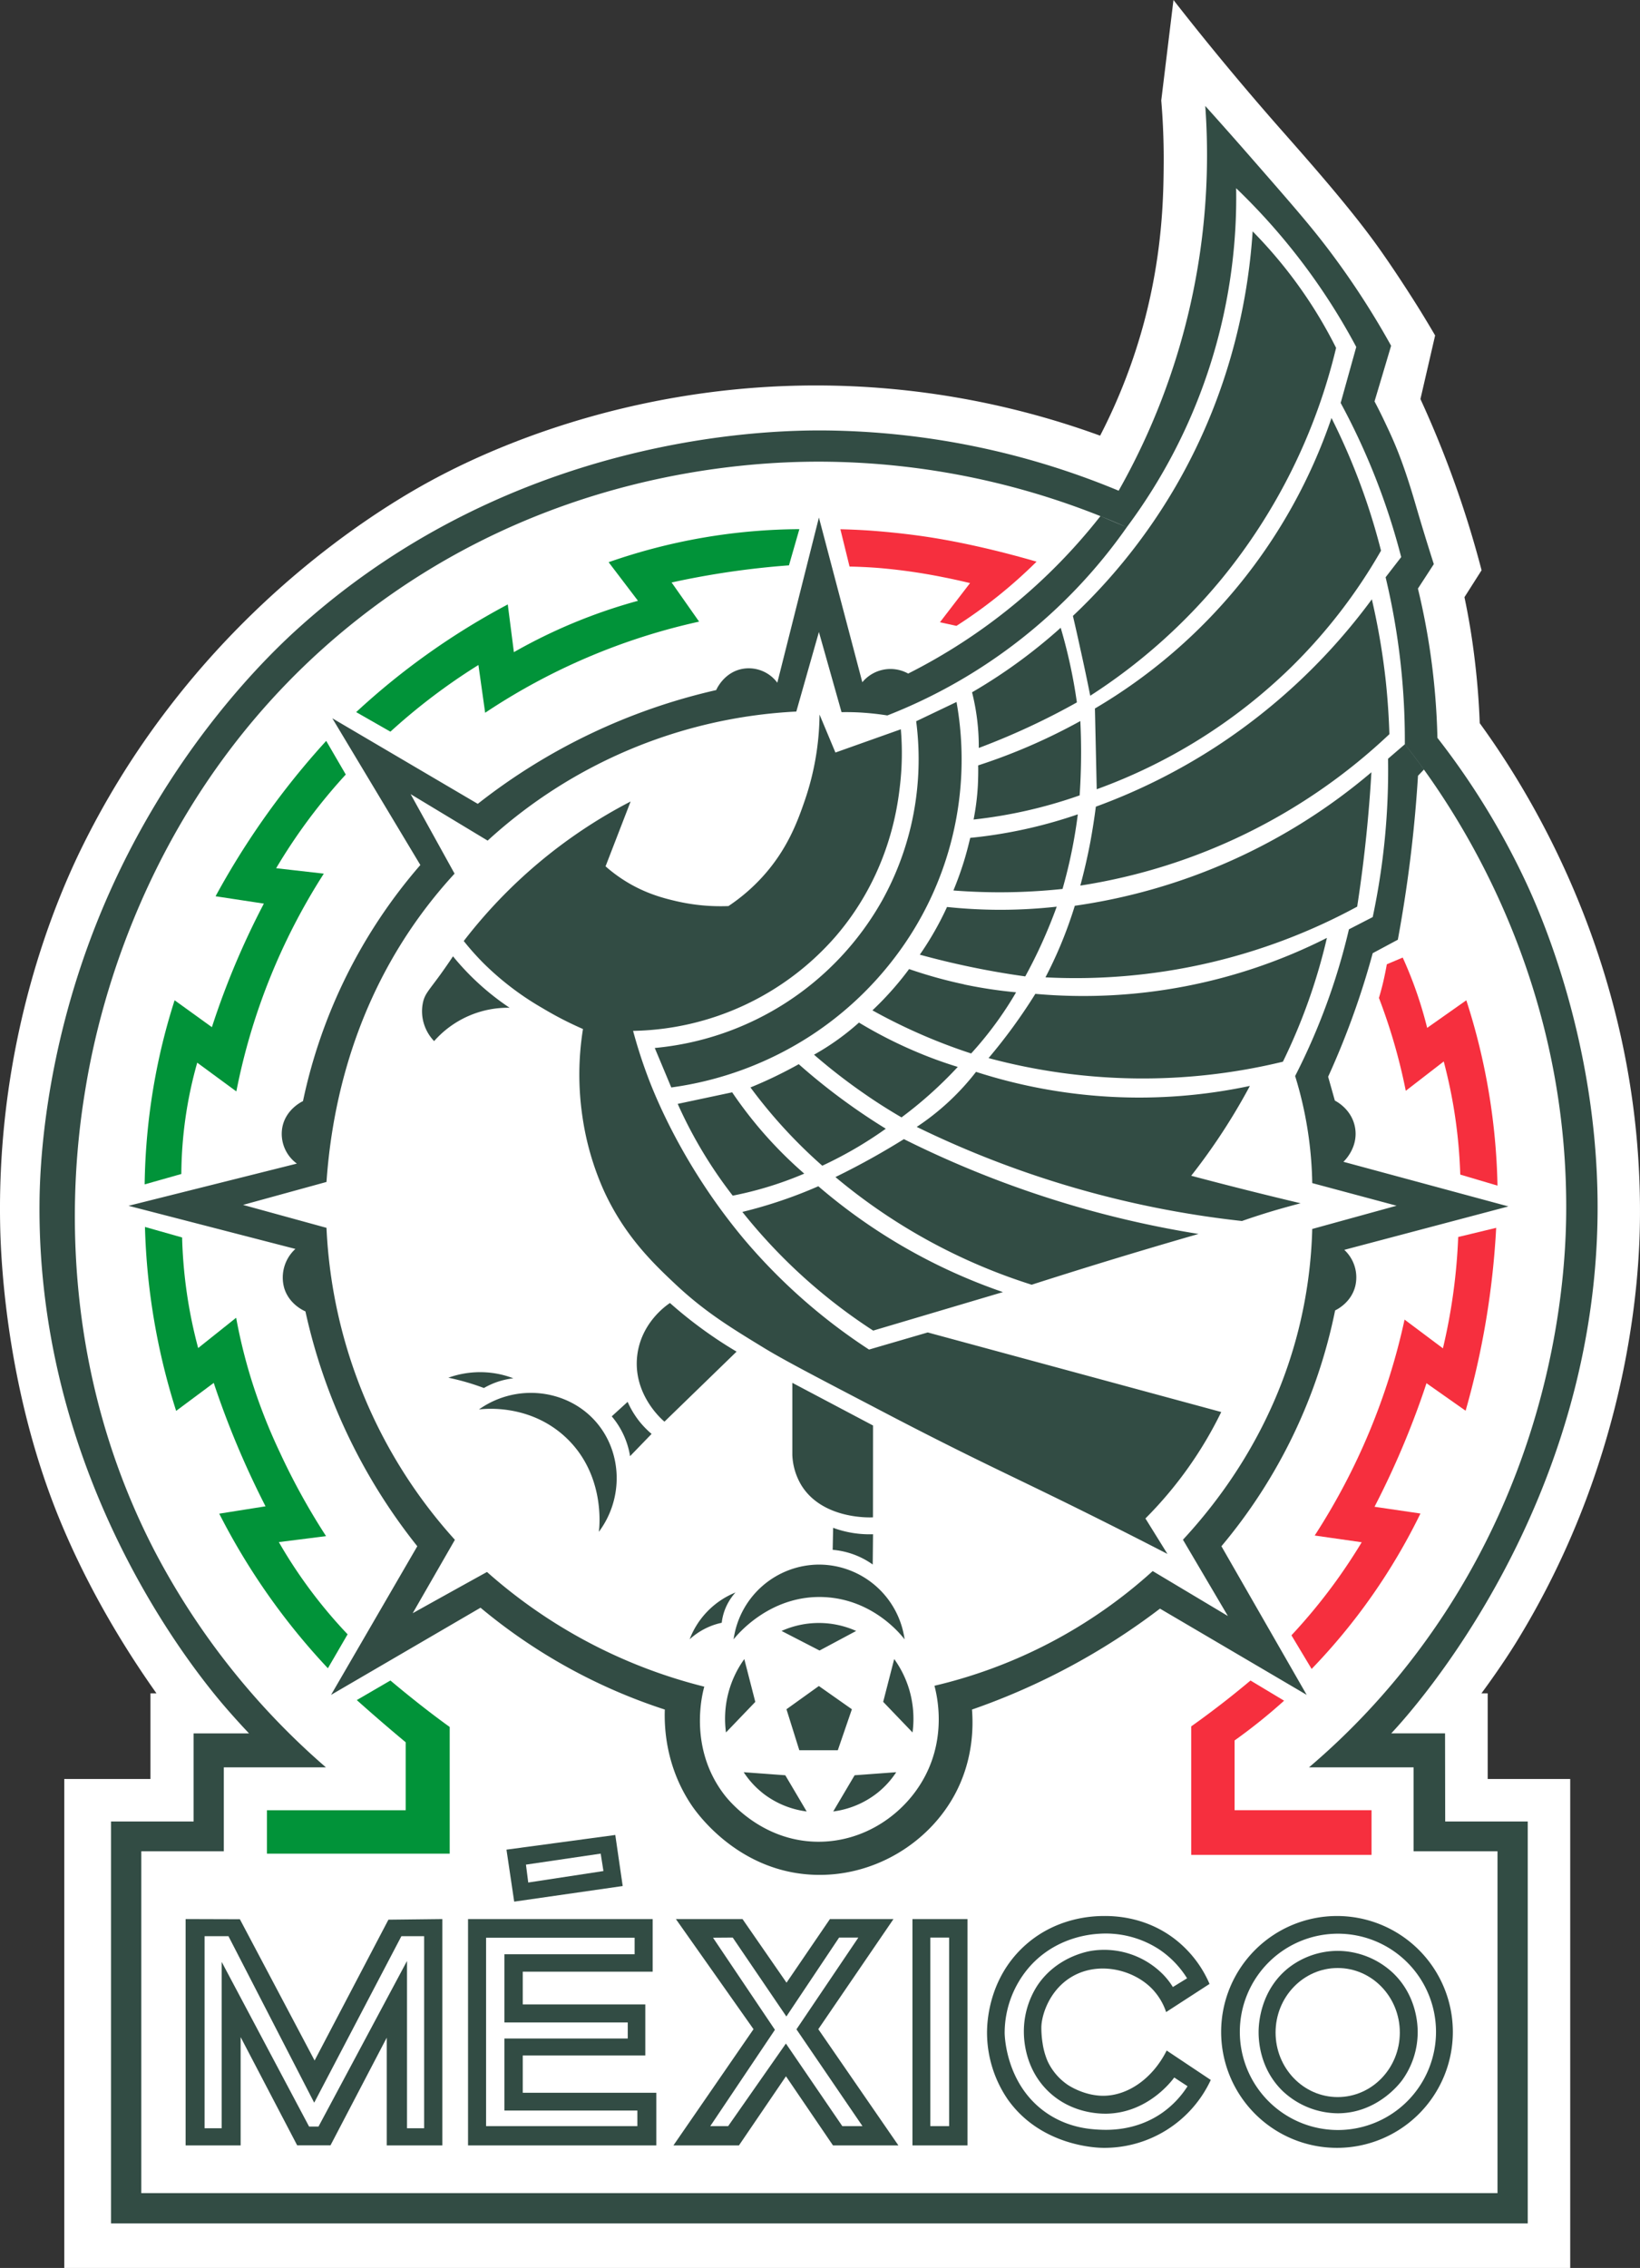
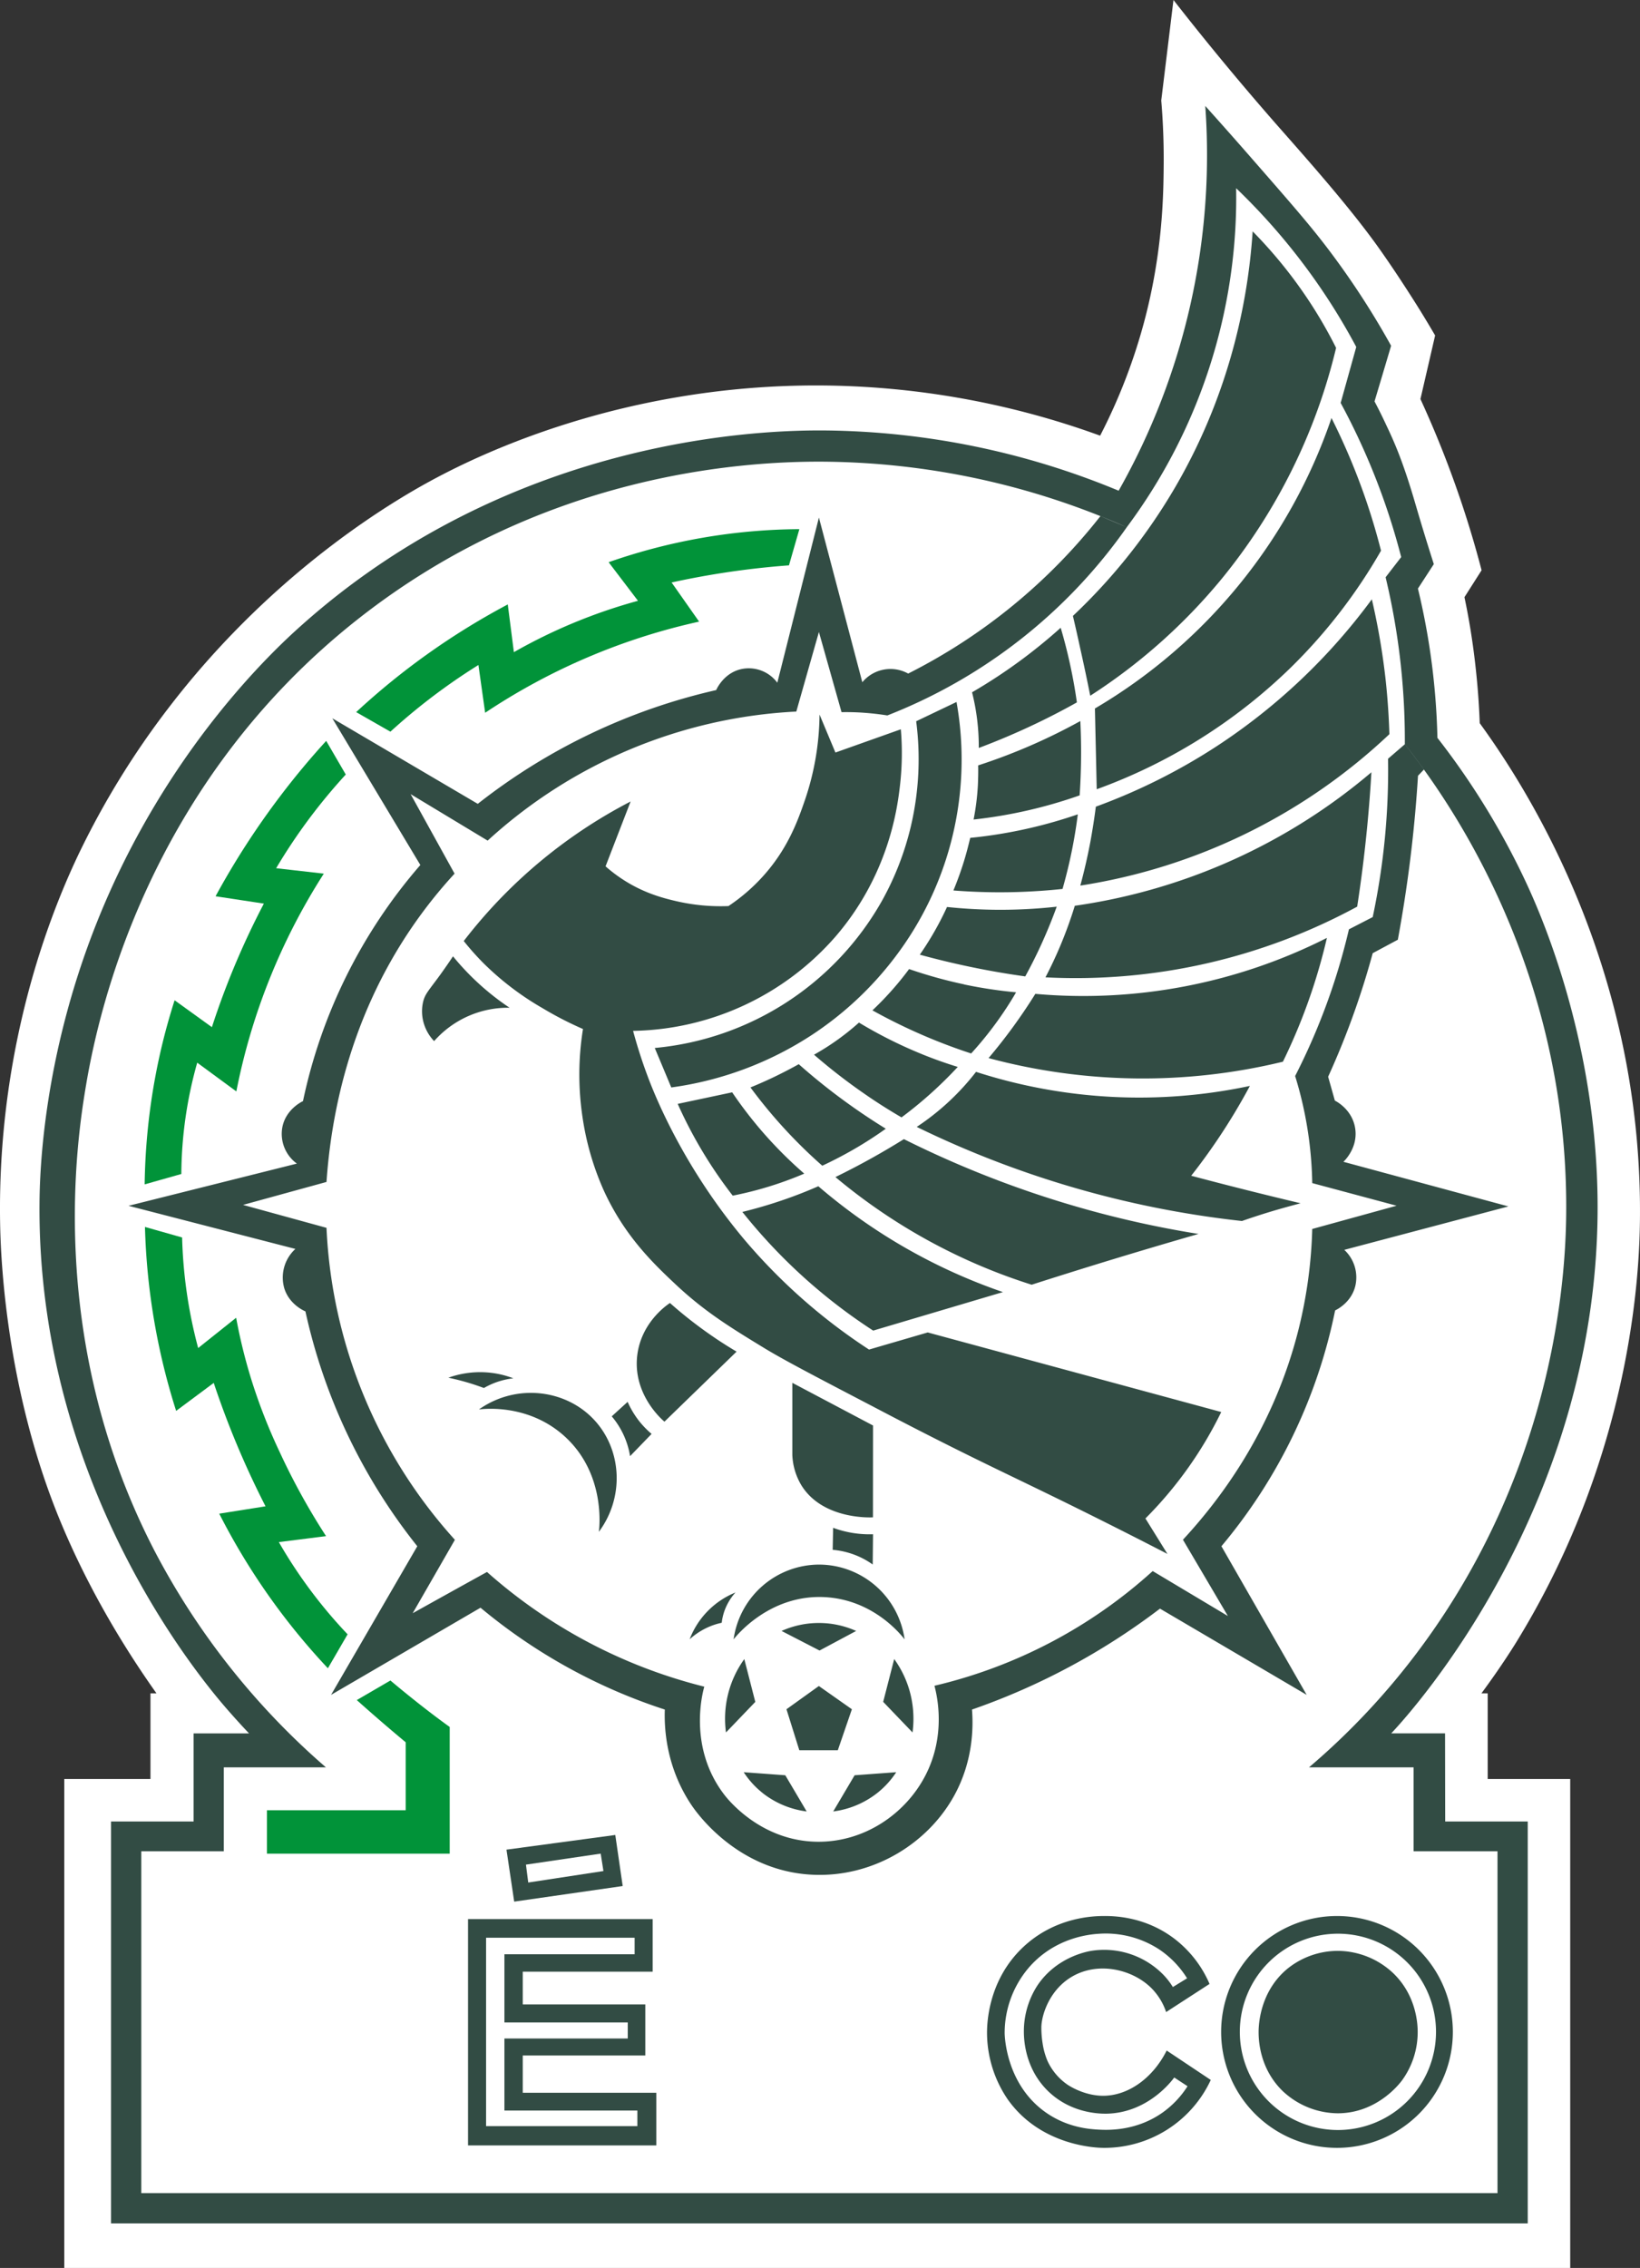
<svg xmlns="http://www.w3.org/2000/svg" id="svg1" viewBox="0 0 906.86 1253.25">
  <rect x="0" y="0" width="906.86" height="1253.25" fill="#333333" stroke="none" />
  <defs>
    <style>.cls-1{fill:#fff;}.cls-2{fill:#324c44;}.cls-3{fill:#019339;}.cls-4{fill:#f62f3e;}</style>
  </defs>
  <title>Mexico 2021 Logo</title>
  <g id="layer2">
    <g id="g43578">
      <path class="cls-1" d="M906.75,675.45c2-141.82-64.09-242.12-88.57-275.83-.39-10.69-1.23-22.23-2.7-34.48C814,352.5,812,340.75,809.73,330l9.47-14.88c-4.14-15.88-9.33-33-15.89-51-5.73-15.78-11.81-30.32-17.92-43.61q4.07-17.57,8.12-35.15c-2-3.41-4.75-8.06-8.12-13.52,0,0-10.65-17.29-22.31-33.8-17.2-24.39-43.67-53.74-58.81-71C691,51.84,671.62,29.17,648.83,0q-3.37,27.75-6.76,55.51c.74,8.75,1.46,20.8,1.35,35.15-.12,17.35-.56,48.77-10.81,87.21a313.31,313.31,0,0,1-24.34,62.88A460.05,460.05,0,0,0,453.38,213c-108.93-.5-187.66,38.12-211.53,50.7C225.38,272.41,154.57,311.05,93.28,391a459,459,0,0,0-49.69,80.62C31.31,497.35-1.68,572.9,0,675.45.19,687,1.5,763.25,32.94,839.73c12.85,31.24,30.83,64,53.52,96H83.14v47.33H35.48v270.19H868.21V983.06H822.58V935.73h-3.46c11.36-15.42,18.39-26.73,21-31.1C902.6,801.5,906.37,702,906.75,675.45Z" transform="translate(0.06)" />
      <path class="cls-2" d="M799.08,1006.55h45.64v222.08H61.34V1006.55H107V957.87h30.65q-6.28-6.63-12.42-13.69C110.8,927.54,20.45,820.12,21.79,664.73c.14-16.26,1.69-80.06,31.94-155.59,37.87-94.54,97.68-150,112.57-163.27,118.86-106.27,259.91-108.24,290-108a433.41,433.41,0,0,1,162.21,33.29A376.6,376.6,0,0,0,666.41,58.55c6.38,7.09,15.5,17.31,26.36,29.75,20.56,23.53,30.84,35.29,40.57,48a448.52,448.52,0,0,1,35.83,54.76q-4.56,15.38-9.17,30.76c1.44,2.7,3.47,6.65,5.75,11.49,4.2,8.93,9.32,19.28,16.9,45.3,2.16,7.41,5.57,18.86,10.14,33.12L784,325.25c2.53,10.44,4.82,21.81,6.64,34a389.67,389.67,0,0,1,4.14,48.48,417.06,417.06,0,0,1,48.38,78.56c7.51,15.92,39.62,86.64,40.19,178.41,1,166.67-102.73,281-113.64,292.65l-.47.49H799Zm-17.49-29.92H723.77a394.69,394.69,0,0,0,61.62-65.91C862.55,806.64,866,697.21,866,667.34c.19-136.26-67.85-229-89.24-256.06.07-11.3-.36-23.51-1.52-36.51A385.23,385.23,0,0,0,766.13,319q4.3-5.58,8.62-11.15a375.57,375.57,0,0,0-33.47-85.19q4.31-15.47,8.62-30.93A349.27,349.27,0,0,0,683.48,104,304.61,304.61,0,0,1,623,291.35a421.27,421.27,0,0,0-169.21-36.24C409.86,255,300,261.87,198.24,341.82,82.1,433.07,54.58,558.23,47.65,598.89c-5.18,30.4-22.58,142.1,38,258.59a408.07,408.07,0,0,0,94.52,119.15H123.7V1023H78.07v188.9H828V1023H781.6ZM608.43,285.21a315.65,315.65,0,0,1-106.3,87A20.21,20.21,0,0,0,476.77,377l-24-91-23,91.27a19.65,19.65,0,0,0-18.59-7.77c-10.67,1.56-15,11.3-15.21,11.83A332.62,332.62,0,0,0,264.13,444.2L183.7,396.92,232.38,478a289.91,289.91,0,0,0-64.9,130.48c-.8.37-9.79,4.75-11.49,14.87A20.32,20.32,0,0,0,164.1,643L71,666.32l92.28,23.83A21.4,21.4,0,0,0,157.17,712c2.72,8.59,10.4,12.12,11.66,12.67a316.73,316.73,0,0,0,61.86,129.77L183,936.58l82.65-48.17a307.16,307.16,0,0,0,101.91,56.28c-.3,8.42,0,30.83,14.71,52.73,2.63,3.93,25.3,36.54,66.93,38.54,33.23,1.6,63.85-17,78.59-44.11,10.49-19.3,10.34-38.12,9.63-47.16a374.16,374.16,0,0,0,103.94-55.77q40.57,23.82,81.13,47.66-23.58-41.07-47.15-82.14a293,293,0,0,0,62.87-130.31c1.09-.53,9-4.46,11.18-13.57a20.74,20.74,0,0,0-6.11-19.9l90.76-24L742.8,642c.55-.51,8.38-8,6.43-18.93-1.79-10-10.21-14.4-11.16-14.88L734.35,595c5.22-11.46,10.4-24.09,15.21-37.86,3.71-10.59,6.82-20.77,9.44-30.42l13.89-7.44c2.54-13.74,4.84-28.29,6.76-43.6,2.06-16.44,3.47-32.13,4.39-47l3.29-3.45c-1.15-1.59-2.32-3.18-3.51-4.79q-3.52-4.74-7.05-9.17l-9.29,8A390.17,390.17,0,0,1,759,506.77l-13.15,6.77c-2.16,9.2-4.82,18.93-8.12,29.07a356.3,356.3,0,0,1-21.63,52c.95,3.07,1.86,6.22,2.7,9.47a212.13,212.13,0,0,1,6.76,49.69l46.65,12.5-46.65,12.85a256.28,256.28,0,0,1-7.6,55.6c-14.09,56.09-44.23,94.91-63.89,116.12L678.92,893l-41.58-24.84a272.47,272.47,0,0,1-120.68,63.38c1.52,5.76,6.49,27.45-5.07,49.69-10.9,21-33.6,36.84-59.83,36.5-30.95-.4-49.12-23.15-51.21-25.85-20.3-26.32-12.07-56.67-11.16-59.84a284.89,284.89,0,0,1-120.16-63.38Q248.7,880,228.15,891.45l23.33-40.56a275.47,275.47,0,0,1-71-172.4l-46.14-12.67,46.14-12.68c2.46-35.27,11.93-89,47.16-140.62a261.69,261.69,0,0,1,23.66-29.75L227,438.83l42.59,25.69A272.92,272.92,0,0,1,440.27,393.2q6.25-22,12.5-43.95l12.51,44.29c3.86-.07,8,0,12.51.33s8.9.85,12.82,1.48A291,291,0,0,0,623,291.35ZM471,944.52l-18.26-12.84-17.91,12.84q3.56,11.33,7.1,22.65h21.29Zm2.36-43.27a50.49,50.49,0,0,0-41.24,0l21,10.82Zm-72,56.12,16.23-16.91-6.08-23.66a56.36,56.36,0,0,0-10.12,40.57Zm20.29,33.46A49.56,49.56,0,0,0,446,1001l-11.82-20-23-1.69a48.38,48.38,0,0,0,10.5,11.52ZM502.51,933a56.51,56.51,0,0,0-8.11-16.23l-6.09,23.66,16.23,16.91A57,57,0,0,0,502.51,933Zm-7,46.31-23,1.69-11.83,20A49.69,49.69,0,0,0,485,990.83a48.45,48.45,0,0,0,10.5-11.49ZM738.75,192.24c-3.34-6.67-7.2-13.64-11.67-20.79a254.06,254.06,0,0,0-34.47-43.6c-2.06,31.15-9.94,84.77-42.61,141a318,318,0,0,1-56.78,71.5q2.06,8.76,4,17.74,3,13.35,5.58,26.37A314.33,314.33,0,0,0,675.37,320,318.25,318.25,0,0,0,738.75,192.24ZM736.21,231A297.51,297.51,0,0,1,605.39,391.51l1,44.62A300.26,300.26,0,0,0,713.9,368.69a296.8,296.8,0,0,0,49.69-64.39c-2.09-8.25-4.6-16.9-7.6-25.86A361.59,361.59,0,0,0,736.21,231Zm22.31,100.17a331.88,331.88,0,0,1-85.69,81.13,328.91,328.91,0,0,1-66.93,33.46c-.78,6.13-1.78,12.57-3,19.27-1.64,8.68-3.54,16.81-5.58,24.34a320,320,0,0,0,170.9-83.67c-.28-9.24-.91-19.07-2-29.4A385.29,385.29,0,0,0,758.52,331.17Zm-.25,95.58a323.71,323.71,0,0,1-164,73.77,235.79,235.79,0,0,1-8.11,22.31c-2.63,6.23-5.38,12-8.12,17.24A326.4,326.4,0,0,0,750.41,501c2.18-14.16,4.08-29,5.58-44.62Q757.45,441.17,758.27,426.75Zm-24.59,91.52A298.48,298.48,0,0,1,572.44,549.2c-3.73,6-7.94,12.28-12.68,18.76-4.44,6.07-8.87,11.64-13.18,16.73a328.6,328.6,0,0,0,162.76,2,320.33,320.33,0,0,0,24.34-68.45Zm-42.6,81.8a293.77,293.77,0,0,1-151.43-7.77,137.1,137.1,0,0,1-32.79,30.42,545.3,545.3,0,0,0,179.83,52c6-2.09,12.32-4.14,18.93-6.08q6.92-2,13.52-3.72-15.06-3.57-30.42-7.43t-30.09-7.78c4.8-6.09,9.68-12.74,14.54-19.94A339.39,339.39,0,0,0,691.08,600.07Zm-28.39,81.8c-17.07-2.73-35.3-6.45-54.42-11.49a566.5,566.5,0,0,1-108.51-40.9c-5.24,3.26-10.76,6.55-16.56,9.8-7.32,4.11-14.44,7.81-21.3,11.16a318.22,318.22,0,0,0,108.51,59.49q19.68-6.31,39.89-12.51Q636.79,689.31,662.69,681.87Zm-161.92,7.78a311.88,311.88,0,0,1-48.33-34.14c-6.34,2.78-13.33,5.54-21,8.11-7.39,2.49-14.42,4.48-21,6.08a303,303,0,0,0,72.34,65.58L554.52,714A312.88,312.88,0,0,1,500.77,689.65ZM448.72,572a185.41,185.41,0,0,0,46.14-43.09,180.42,180.42,0,0,0,34-141l-22.31,10.65a162.1,162.1,0,0,1-3,58.31,160.11,160.11,0,0,1-15.72,40.56A161.24,161.24,0,0,1,362,579.11q4.58,10.9,9.13,21.81A188.45,188.45,0,0,0,448.72,572Zm-29.92,50.2a232.67,232.67,0,0,1-14-18.59L374.69,610a247.49,247.49,0,0,0,30.42,50.71,197.87,197.87,0,0,0,39.55-12.17A233.39,233.39,0,0,1,418.8,622.21Zm52.74-10.48a341.51,341.51,0,0,1-29.92-23.66q-6.21,3.48-13.35,6.93c-4.62,2.22-9.08,4.18-13.35,5.92a276.77,276.77,0,0,0,39.71,43.26,227.25,227.25,0,0,0,20.12-10.64c5.47-3.27,10.48-6.57,15-9.81Q480.91,618.3,471.54,611.73Zm38.53-29.07a247.17,247.17,0,0,1-35.15-17.58,137.62,137.62,0,0,1-11.33,9.13,139.14,139.14,0,0,1-13.52,8.62A319,319,0,0,0,478,604.46c7,4.87,13.88,9.18,20.45,13,4.91-3.65,10.08-7.8,15.38-12.51,5.92-5.26,11.14-10.45,15.72-15.38C523.33,587.67,516.82,585.39,510.07,582.66Zm23-38.7a255.91,255.91,0,0,1-30.43-8.45c-2.46,3.32-5.21,6.78-8.28,10.31a171.63,171.63,0,0,1-12,12.5c7.35,4.09,15.47,8.21,24.34,12.17a309.64,309.64,0,0,0,30.25,11.66,197.84,197.84,0,0,0,15.38-19.09c3.6-5.09,6.74-10,9.47-14.71A253.19,253.19,0,0,1,533.06,544Zm-17.58-27.21c-2.3,3.9-4.63,7.51-6.93,10.81,7,1.91,14.23,3.73,21.8,5.41,12.79,2.85,25,5,36.51,6.59,3.14-5.75,6.32-12,9.4-18.85s5.75-13.47,8-19.68a282.44,282.44,0,0,1-35.66,1.69c-8.93-.15-17.29-.71-25-1.52A170.4,170.4,0,0,1,515.48,516.75ZM595.93,450a263.27,263.27,0,0,1-26.54,7.6A260.79,260.79,0,0,1,536.44,463c-1,4.16-2.12,8.57-3.55,13.18-1.79,5.78-3.76,11.09-5.75,15.89a331,331,0,0,0,35.49.85c8.79-.27,17.09-.87,24.85-1.69,1.38-4.82,2.69-9.9,3.89-15.22C593.44,466.82,594.91,458.1,595.93,450Zm1.39-51.55a324.56,324.56,0,0,1-30.63,14.87c-9.06,3.82-17.73,7-25.86,9.63.09,3.5,0,7.22-.17,11.16a137.5,137.5,0,0,1-2.36,18.76,261.61,261.61,0,0,0,58.64-13.35q.19-2.85.34-5.75C597.9,421.5,597.87,409.71,597.32,398.44Zm-10.86-51.55c-6.12,5.5-13,11.2-20.61,16.9a295.71,295.71,0,0,1-28.4,18.76,122.69,122.69,0,0,1,3.72,30.76c10.13-3.8,20.9-8.31,32.11-13.69,7.87-3.77,15.25-7.63,22.14-11.49-.71-5-1.58-10.26-2.66-15.66C590.94,363.27,588.78,354.73,586.46,346.89ZM512.94,736.3l-32.45,9.46a316.53,316.53,0,0,1-69.29-61.18,324.77,324.77,0,0,1-22.31-30.09c-19.18-29.19-28.54-53.59-31.1-60.5-3.72-10-6.21-18.54-7.78-24.34A151.95,151.95,0,0,0,461.9,517.59c28.89-33.46,34-69.58,35.49-81.8a156.8,156.8,0,0,0,.68-32.79L461.9,415.85l-8.79-21A150,150,0,0,1,445,442.21c-3.92,11.38-9.62,27.4-24,42.93a101.77,101.77,0,0,1-18.25,15.55A109,109,0,0,1,374,498c-6.68-1.56-17.54-4.18-29.4-11.84a81.15,81.15,0,0,1-9.81-7.43l13.86-35.83A277.05,277.05,0,0,0,256.38,520a146.69,146.69,0,0,0,11.16,12.5A158.67,158.67,0,0,0,300,557.14a194.4,194.4,0,0,0,22.31,11.49A158.44,158.44,0,0,0,322,617a153.55,153.55,0,0,0,11.83,40.9c11.37,24.83,27,39.9,39.21,51.38,16.37,15.43,30.51,24.06,49.1,35.41,10.82,6.61,27.47,15.31,60.34,32.45,11.43,6,18.49,9.66,28.39,14.71,30.62,15.61,47.19,23.25,73.44,36.08,14.59,7.13,35.61,17.56,61.18,30.76l-12.17-19.6a219,219,0,0,0,41.92-58.82ZM250.46,528.41c-1.52,2.3-3.89,5.79-6.92,10-6.54,9-8.54,10.7-9.64,15.21a23.42,23.42,0,0,0,.64,12.69,23.89,23.89,0,0,0,5.45,9,54.41,54.41,0,0,1,41.74-18.43,142.29,142.29,0,0,1-31.27-28.39ZM453,864.58a47.9,47.9,0,0,0-47.41,41.32c1.65-2.11,20.21-25.06,50.7-23.32,26.44,1.5,41.61,20.41,43.86,23.32A47.9,47.9,0,0,0,453,864.58ZM406.63,880a45.41,45.41,0,0,0-25.35,25.86A38.81,38.81,0,0,1,394.46,898a39.79,39.79,0,0,1,4.57-1.27,29.77,29.77,0,0,1,1.52-6.59A30.38,30.38,0,0,1,406.63,880Zm76.06-32.19a58.17,58.17,0,0,1-22.06-3.55l-.25,12.16a45,45,0,0,1,15.21,4.06,44.39,44.39,0,0,1,6.93,4.06Q482.61,856.21,482.69,847.85Zm0-60.09-44.62-23.58V804a35.19,35.19,0,0,0,5,16.75c11.74,19,38.24,17.81,39.58,17.72Zm-153-1.77c-15.72-18.29-44.11-21.83-64.9-7.1,3.74-.44,27.49-2.84,47,14.53C334.9,814,331.42,844,331.08,846.49,344.87,828,344,802.63,329.73,786Zm-46-24.34a50.27,50.27,0,0,0-12.17-3,52,52,0,0,0-23.66,2.7A133.92,133.92,0,0,1,261.79,765c2,.65,3.9,1.33,5.75,2a42.28,42.28,0,0,1,7.43-3.38A43,43,0,0,1,283.76,761.65Zm76.56,30.76a50.45,50.45,0,0,1-6.76-6.93A49.73,49.73,0,0,1,347,774.66l-8.79,8a45.18,45.18,0,0,1,10.14,22Zm7.1-6.76,39.89-38.71c-4.22-2.5-8.58-5.25-13-8.28a239.73,239.73,0,0,1-23.84-18.59c-2.08,1.39-15.87,10.9-18.08,28.9C349.71,770.66,366.3,784.73,367.42,785.65Z" transform="translate(0.06)" />
-       <path class="cls-2" d="M244.55,1185.54H213.79V1126l-31.1,59.5H164.27L133,1125.69q0,29.93,0,59.85H102.58V1060.46l30,.09,41.32,78.08,40.82-77.83,29.83-.34ZM225,1069.93h-3.11l-48.21,92-47.41-92H113.06v106.14h9.46v-91.94l48.34,91h5.2L225,1083.62v92.45h9.47V1069.93Z" transform="translate(0.06)" />
      <path class="cls-2" d="M362.86,1156.46v29.08H258.75V1060.46H360.83v29.08H289v18.08h67.77v28.23H289v20.61Zm-84,9.81v-39.81h68.2v-8.87h-68.2v-37.67h72v-9.15H268.72v104.12h83.66v-8.62Z" transform="translate(0.06)" />
      <path class="cls-2" d="M344.27,1042.21l-60,8.62L280,1022.1l60.17-8.11Q342.24,1028.09,344.27,1042.21ZM332.1,1024.3l-41.33,6.08c.43,3.3.85,6.59,1.27,9.89l41.58-6.34C333.11,1030.72,332.61,1027.51,332.1,1024.3Z" transform="translate(0.06)" />
-       <path class="cls-2" d="M496.72,1185.54H460.55l-26-38.2-26,38.2H372.32l44.29-64.23-42.93-60.85h36.84l24.34,35.16,24-35.16H494l-41.57,60.85Zm-56.37-64.15,34.23-50.7H463.93l-29.16,43.61q-14.82-21.81-29.66-43.61l-10.9.08,34.23,50.88q-17.88,26.61-35.75,53.24h9.89l31.94-45.64q15.6,22.82,31.18,45.64h11.16Z" transform="translate(0.06)" />
-       <path class="cls-2" d="M534.92,1185.54H504.49V1060.46h30.43Zm-10.15-114.85H514.38v104.2h10.39Z" transform="translate(0.06)" />
      <path class="cls-2" d="M669.45,1149.37a64.88,64.88,0,0,1-59.32,37.52c-3.26,0-34.45-.74-52.9-26.71a65.42,65.42,0,0,1-11.5-36.84c0-5.09.54-29.34,20.28-47.66,17.69-16.42,38.73-16.87,44.12-16.91s22.5.12,38.7,12.17a62.46,62.46,0,0,1,19.94,25.36l-24,15.55a34.23,34.23,0,0,0-8.11-13.19c-10.62-10.6-30.19-15.17-45-5.74-11.45,7.31-15.65,20.25-15.88,27a53.66,53.66,0,0,0,.67,9.12,40.09,40.09,0,0,0,2.71,9.81,32.25,32.25,0,0,0,11.15,13.18s8.7,6.06,19.61,6.08c14,0,27.58-9.88,35.15-25Zm-12.84,3.46q-3.69-2.4-7.36-4.82c-1.54,2.12-14.89,19.75-37.77,20-3.85,0-19.56-.25-32.2-12.67-12-11.86-13.21-26.79-13.18-33a46.69,46.69,0,0,1,7.6-25.35c10.59-15.62,27.46-18.62,29.92-19a45.76,45.76,0,0,1,39.8,13.44,40,40,0,0,1,5.07,6.59l7.86-4.82a52.77,52.77,0,0,0-15.46-16,54.18,54.18,0,0,0-33.21-8.62c-5.68.33-23.91,2.25-38,17.75a55.64,55.64,0,0,0-14.2,37c0,1.62.64,28.32,22.56,43.86,12.13,8.59,24.56,9.38,29.67,9.64s20.52.8,35-9.38A52.27,52.27,0,0,0,656.61,1152.83Z" transform="translate(0.06)" />
      <path class="cls-2" d="M803.31,1122.83a64.06,64.06,0,1,1-64.06-64.06A64.06,64.06,0,0,1,803.31,1122.83Zm-63.53-54.28A54.24,54.24,0,1,0,794,1122.79,54.23,54.23,0,0,0,739.78,1068.55Z" transform="translate(0.06)" />
      <path class="cls-2" d="M783.87,1122.92a45.28,45.28,0,0,1-8.62,26.62c-1.37,1.86-13.77,18.11-35.36,18.25a44.92,44.92,0,0,1-30.81-12.42c-12.26-12-13.19-27.08-13.18-32.45,0-3.17.36-22.39,16.23-35.24a44.36,44.36,0,0,1,27.76-9.64,45.12,45.12,0,0,1,30.29,12.17C783.39,1102.79,783.88,1119,783.87,1122.92Z" transform="translate(0.06)" />
-       <ellipse class="cls-1" cx="739.7" cy="1123.17" rx="34.35" ry="35.66" />
      <path class="cls-3" d="M248.61,954.32v70H147.54v-24h76.73V962.77q-3.72-3.09-7.44-6.25-10.07-8.55-19.6-17.07l18.59-10.82q7.74,6.52,16.22,13.19T248.61,954.32ZM146.77,832.38l-25.6,4.06a368.86,368.86,0,0,0,60.08,85.43q5.46-9.37,10.9-18.76a267.88,267.88,0,0,1-26.87-33.21c-4.16-6.07-7.86-12-11.15-17.75l26.11-3.29a371.83,371.83,0,0,1-25.61-46.4,309.1,309.1,0,0,1-16-41.07,295,295,0,0,1-8.11-33.21l-21,16.74a261.81,261.81,0,0,1-8.88-61.1L80.1,678A366.21,366.21,0,0,0,97.34,779.65l20.79-15.47c3.5,10.52,7.6,21.63,12.42,33.21C135.82,810.05,141.31,821.72,146.77,832.38ZM109,587.23l21.63,15.88A345.78,345.78,0,0,1,179,482.77l-26.36-3A313.85,313.85,0,0,1,171.2,452c6.76-9,13.51-17,19.94-24l-10.82-18.59c-8.3,9.09-16.84,19.21-25.35,30.43a437,437,0,0,0-35.83,55.43l26.71,4.06c-4.79,9.13-9.58,19.05-14.2,29.74-5.86,13.56-10.63,26.49-14.54,38.54q-10.31-7.44-20.62-14.87c-2.43,7.58-4.71,15.58-6.76,24a349.78,349.78,0,0,0-9.8,77.74l20.28-5.74A229.93,229.93,0,0,1,109,587.23ZM268.21,393.87a348.23,348.23,0,0,1,118.31-50.36l-15.21-21.64c12.73-2.78,26.5-5.24,41.24-7.1q12.24-1.53,23.66-2.36,2.88-10,5.75-20a324.45,324.45,0,0,0-105.47,18.26L352.72,332a296.2,296.2,0,0,0-68.62,28.38q-1.69-13.19-3.38-26.37a397,397,0,0,0-83.83,59.5l18.93,10.81a334.57,334.57,0,0,1,29.07-23.66c6.71-4.87,13.27-9.24,19.6-13.18Z" transform="translate(0.06)" />
-       <path class="cls-4" d="M758.35,1000.3V1025H658.63V954q9.11-6.48,18.6-13.86,7.39-5.79,14.19-11.5L710,939.79c-4.17,3.76-8.67,7.61-13.52,11.49s-9.37,7.28-13.86,10.48v38.54Zm27-163.95L760,832.63c6.33-12.24,12.65-25.77,18.59-40.56q5.77-14.36,10.14-27.72l21.64,15.21a455,455,0,0,0,16.9-101.07l-21,5.07c-.37,9.42-1.19,19.73-2.7,30.76-1.53,11.2-3.54,21.48-5.75,30.76L776.61,729.2a359.32,359.32,0,0,1-49.69,119.32l26,3.72c-4.06,6.72-8.66,13.75-13.86,21a310.88,310.88,0,0,1-25,30.42l11.16,18.59a334.65,334.65,0,0,0,60.16-85.86ZM767.14,564.58a314,314,0,0,1,10.14,38.19l21-16.22c2,7.65,3.89,16,5.41,25a278.35,278.35,0,0,1,3.72,37.52L828,655.17a354.48,354.48,0,0,0-17.24-102.42L789.11,568a224.68,224.68,0,0,0-7.77-25c-1.85-4.9-3.78-9.53-5.75-13.86l-8.79,3.72c-.54,3.12-1.21,6.39-2,9.81-.73,3.09-1.53,6-2.36,8.78Q764.86,557.75,767.14,564.58Zm-194-254.2c-8.87-2.59-34.65-9.88-61.52-13.86-15.86-2.35-30.7-3.33-31.44-3.38-6.25-.4-11.57-.59-15.54-.68l5.07,20.62c3.86.07,8.93.25,14.87.68a312.14,312.14,0,0,1,36.76,5.16c4.12.81,9.18,1.89,15,3.29L519.7,343.85l9.13,2a266.72,266.72,0,0,0,22.65-16.22A269.22,269.22,0,0,0,573.11,310.38Z" transform="translate(0.06)" />
    </g>
  </g>
</svg>